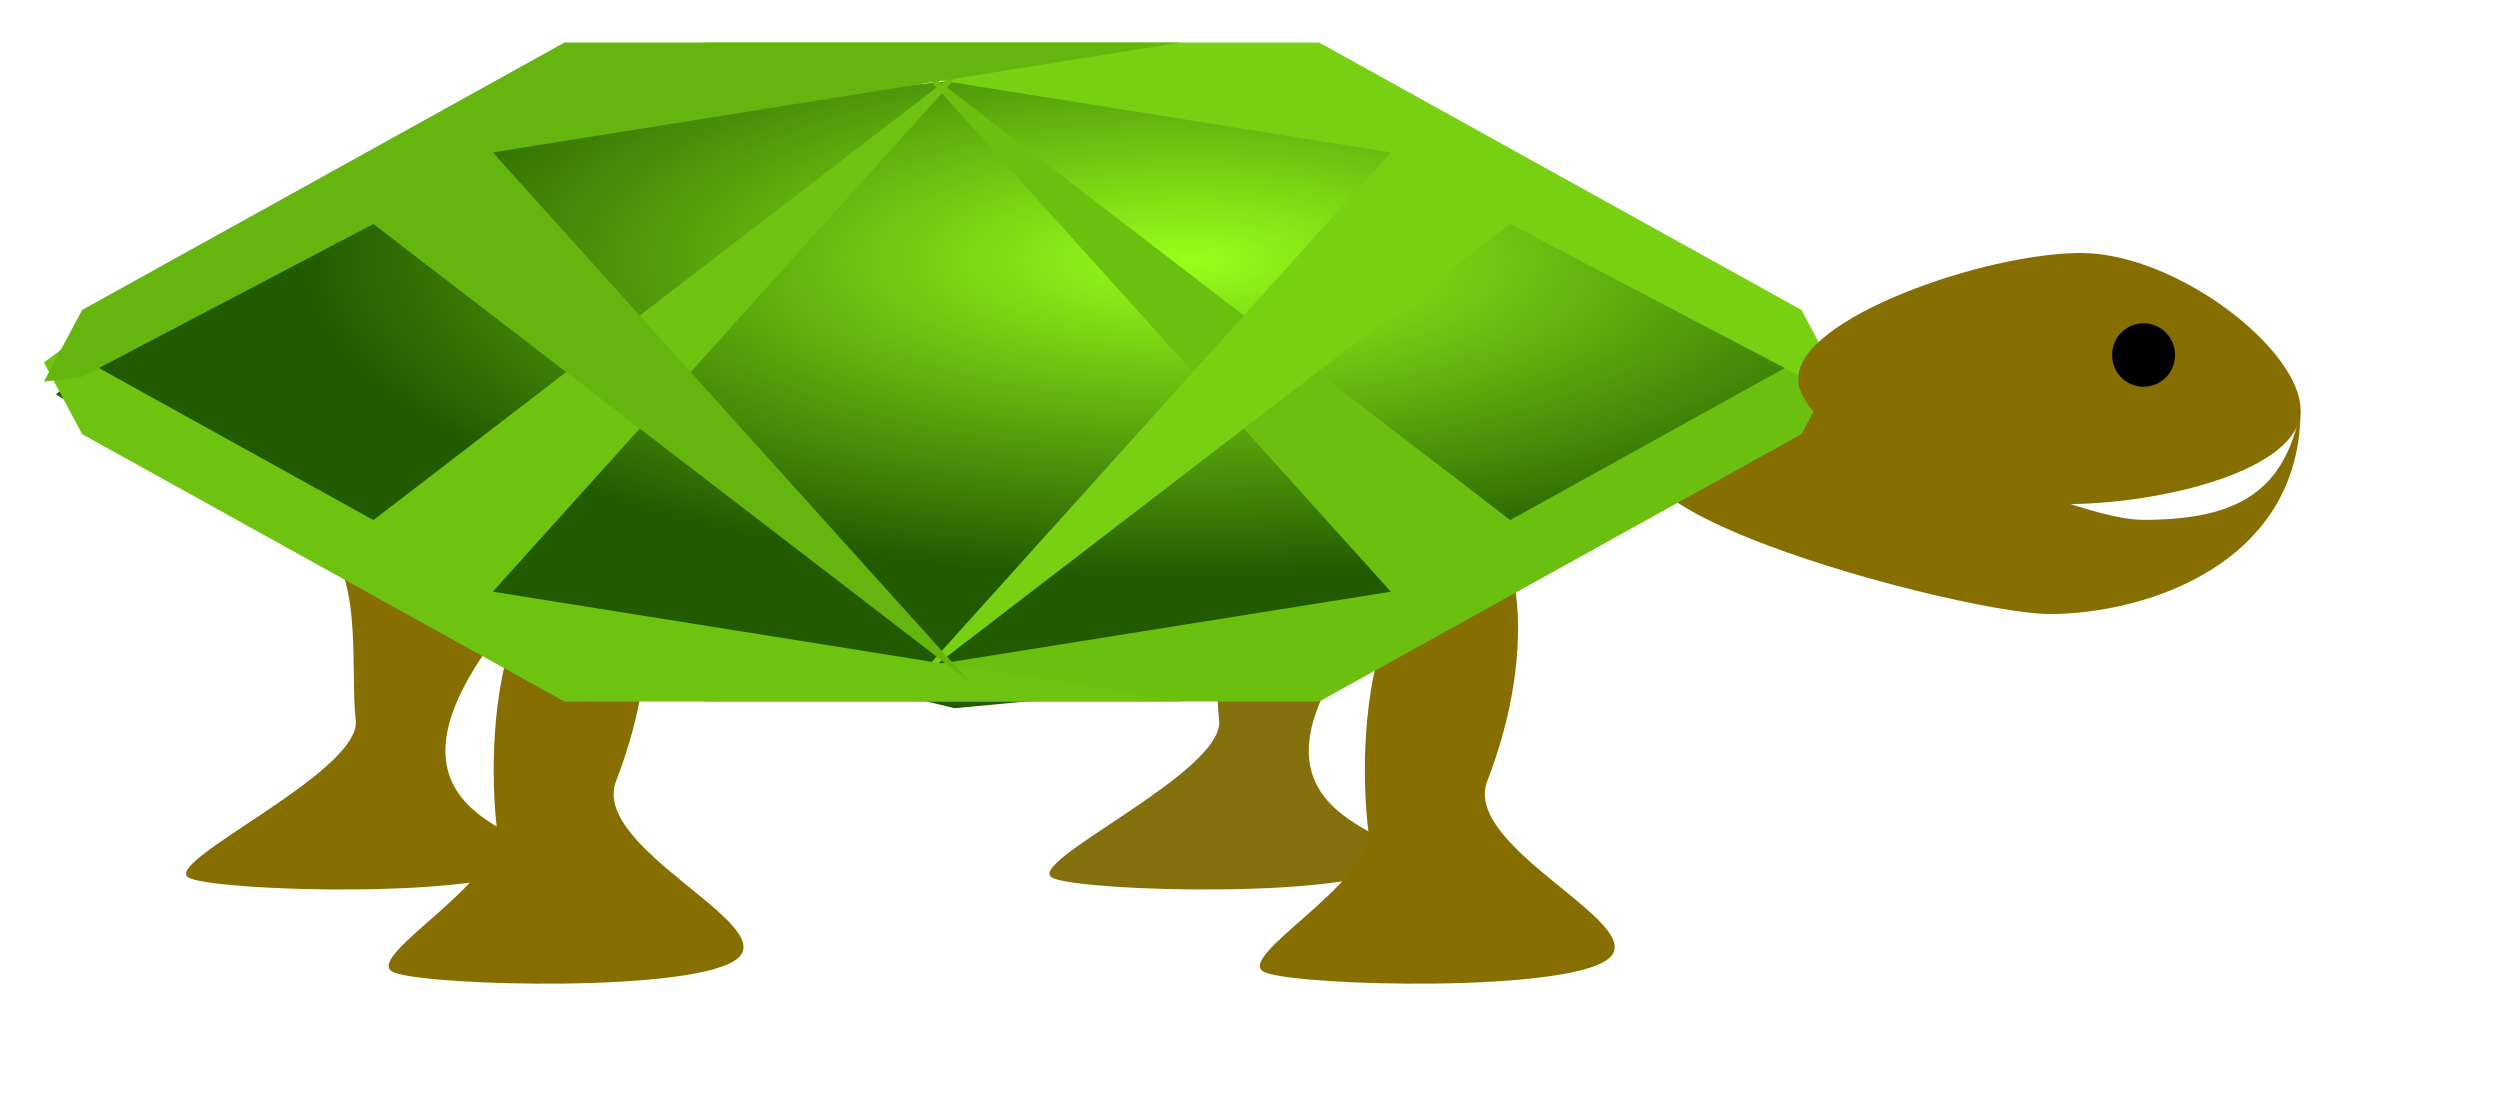
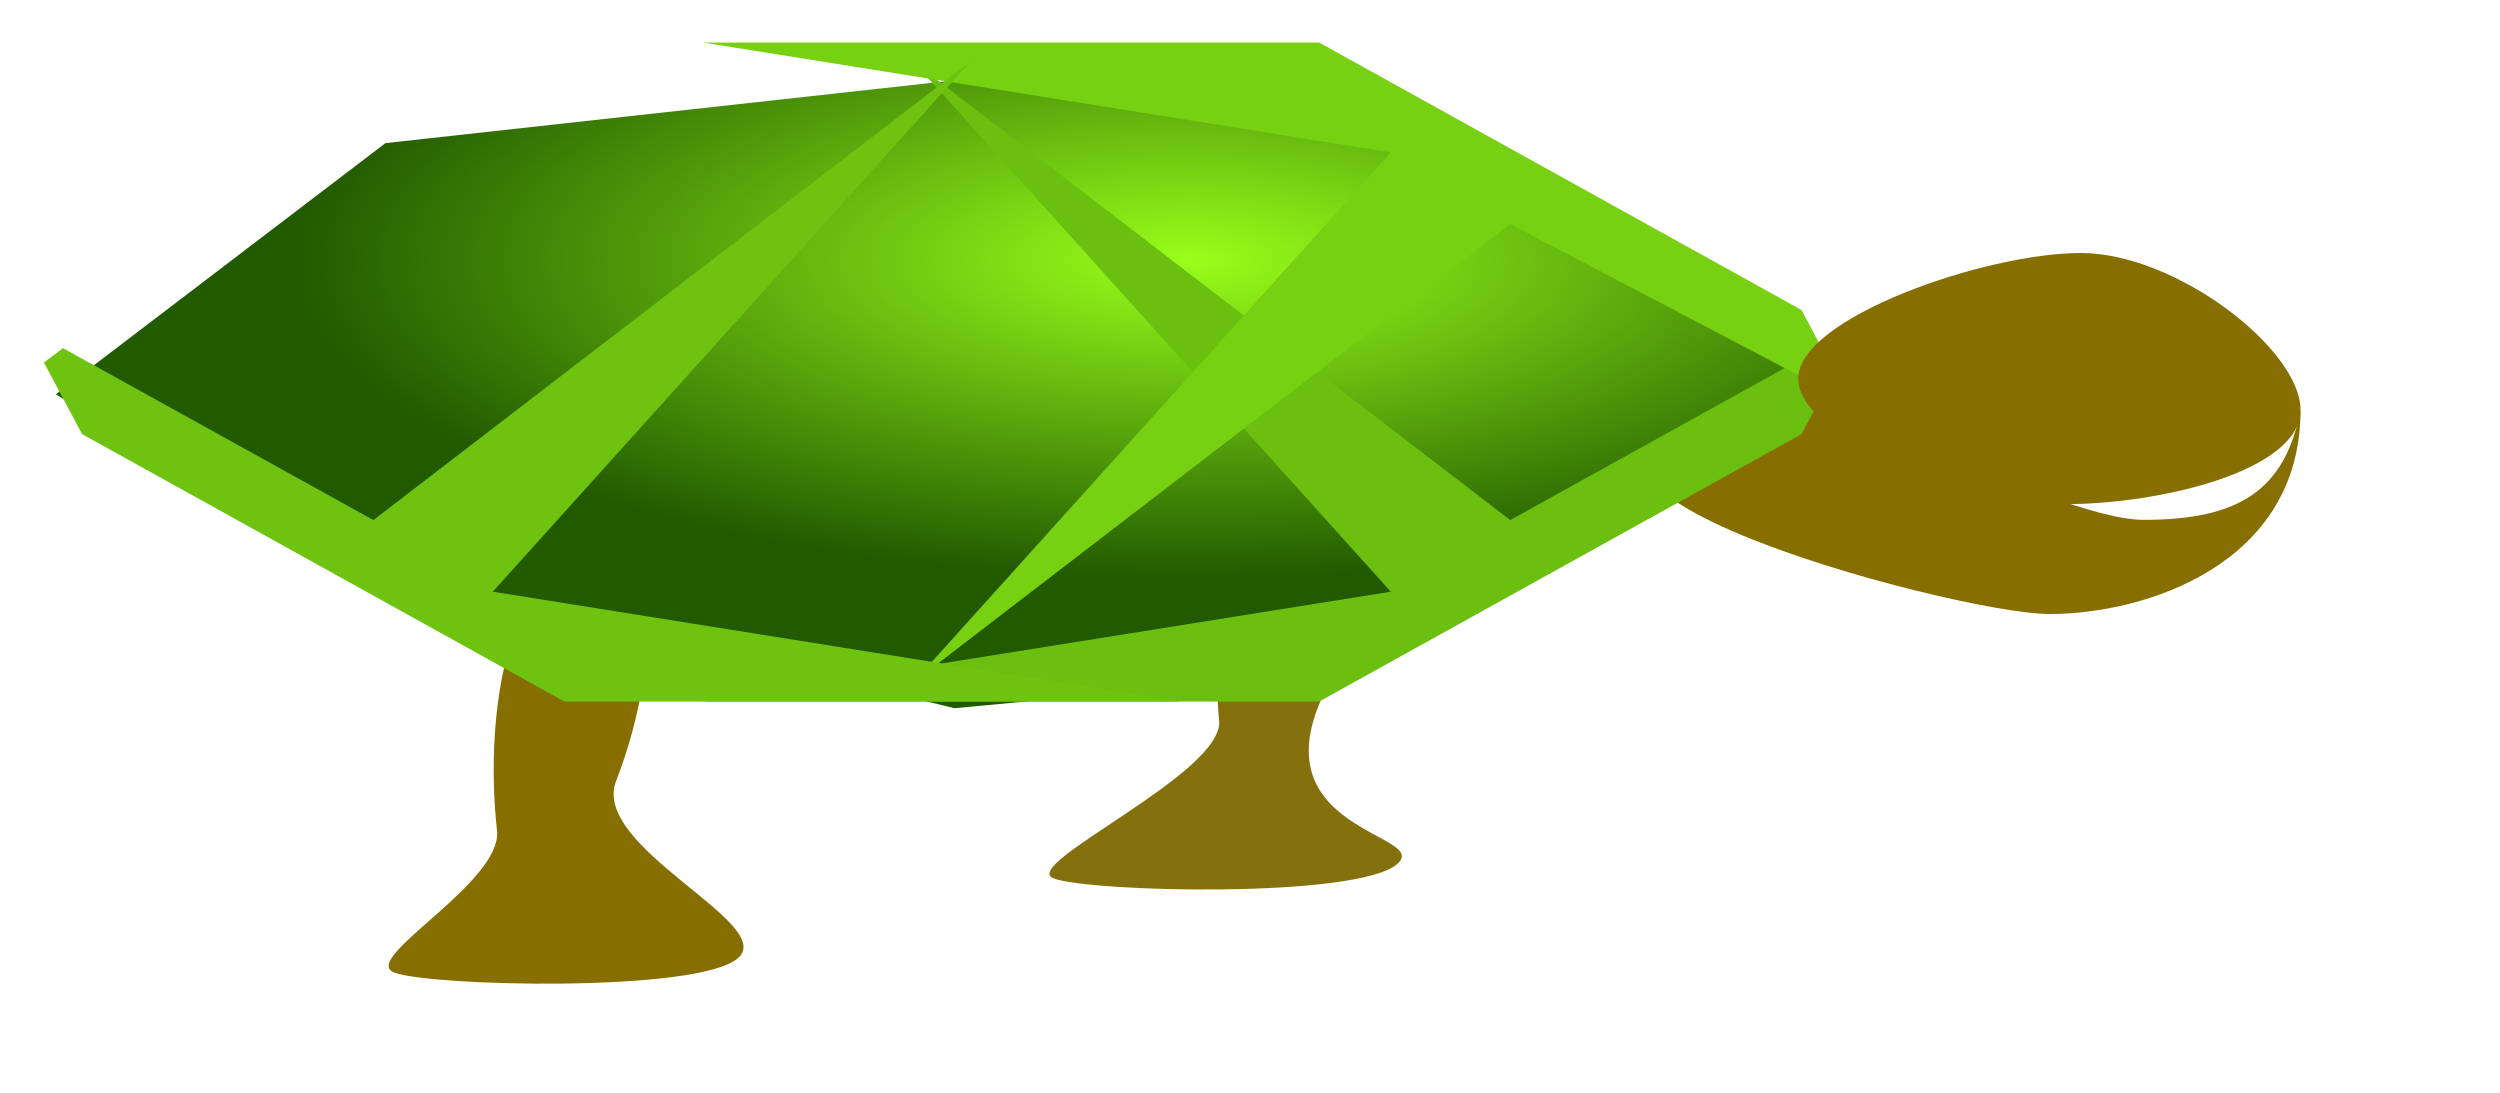
<svg xmlns="http://www.w3.org/2000/svg" xmlns:ns1="http://sodipodi.sourceforge.net/DTD/sodipodi-0.dtd" xmlns:xlink="http://www.w3.org/1999/xlink" id="svg602" ns1:version="0.34" width="546.28pt" height="238.89pt" xml:space="preserve" ns1:docbase="/root/elementi_decorativi" ns1:docname="/root/elementi_decorativi/turtle.svg">
  <defs id="defs604">
    <linearGradient id="linearGradient613">
      <stop style="stop-color:#99ff1a;stop-opacity:1;" offset="0" id="stop614" />
      <stop style="stop-color:#225a00;stop-opacity:1;" offset="1" id="stop615" />
    </linearGradient>
    <linearGradient xlink:href="#linearGradient613" id="linearGradient616" x1="0.511" y1="0.167" x2="0.664" y2="-0.188" />
    <radialGradient xlink:href="#linearGradient613" id="radialGradient617" cx="0.641" cy="0.287" r="0.504" fx="0.641" fy="0.287" />
  </defs>
  <ns1:namedview id="base" />
  <g id="g644" transform="matrix(0.817,0,0,0.817,164.899,-182.403)">
    <path transform="translate(-11.196,5.598)" style="font-size:12;fill:#866f00;fill-rule:evenodd;stroke-width:1;fill-opacity:1;" d="M 629.754 363.858 C 629.754 419.086 574.197 436.63 540.189 436.63 C 506.182 436.63 316.276 385.499 433.831 363.858 C 433.831 342.217 539.769 403.043 573.776 403.043 C 607.784 403.043 624.156 392.597 629.754 363.858 z " id="path643" ns1:nodetypes="ccccc" />
    <path style="font-size:12;fill:#7e6800;fill-rule:evenodd;stroke-width:1;fill-opacity:0.942;" d="M 286.572 445.767 C 226.949 519.919 310.715 519.034 296.397 531.4 C 282.078 543.766 186.468 541.394 173.862 536.493 C 161.256 531.591 235.108 498.874 232.904 480.084 C 230.7 461.293 236.368 424.941 217.622 412.365 C 226.865 388.593 184.404 389.35 198.722 376.984 C 213.041 364.618 228.2 359.42 240.807 364.322 C 253.413 369.224 261.079 383.297 263.283 402.087 C 265.487 420.878 295.816 421.995 286.572 445.767 z " id="path639" ns1:nodetypes="cscscscsc" />
-     <path style="font-size:12;fill:#866f00;fill-rule:evenodd;stroke-width:1;fill-opacity:1;" d="M -21.307 445.767 C -80.931 519.919 2.836 519.034 -11.483 531.4 C -25.802 543.766 -121.412 541.394 -134.018 536.493 C -146.624 531.591 -72.772 498.874 -74.976 480.084 C -77.18 461.293 -71.512 424.941 -90.258 412.365 C -81.015 388.593 -123.476 389.35 -109.157 376.984 C -94.839 364.618 -79.679 359.42 -67.073 364.322 C -54.467 369.224 -46.801 383.297 -44.597 402.087 C -42.393 420.878 -12.064 421.995 -21.307 445.767 z " id="path638" ns1:nodetypes="cscscscsc" />
    <path style="font-size:12;fill:#866f00;fill-rule:evenodd;stroke-width:1;fill-opacity:1;" d="M 17.877 501.745 C 8.634 525.517 75.607 552.621 61.289 564.987 C 46.97 577.354 -48.64 574.982 -61.246 570.08 C -73.852 565.178 -22.391 538.059 -24.595 519.269 C -26.799 500.478 -26.73 469.724 -17.486 445.952 C -8.243 422.18 -50.704 422.938 -36.386 410.571 C -22.067 398.205 -6.908 393.007 5.698 397.909 C 18.305 402.811 25.971 416.884 28.175 435.674 C 30.379 454.465 27.121 477.973 17.877 501.745 z " id="path637" ns1:nodetypes="cscscscsc" ns1:fill-cmyk="(0 0.1688 1 0.4746)" />
-     <path style="font-size:12;fill:#866f00;fill-rule:evenodd;stroke-width:1;fill-opacity:1;" d="M 328.556 501.745 C 319.313 525.517 386.286 552.621 371.967 564.987 C 357.649 577.354 262.039 574.982 249.433 570.08 C 236.826 565.178 288.287 538.059 286.083 519.269 C 283.88 500.478 283.949 469.724 293.192 445.952 C 302.435 422.18 259.974 422.938 274.293 410.571 C 288.612 398.205 303.771 393.007 316.377 397.909 C 328.983 402.811 336.65 416.884 338.854 435.674 C 341.058 454.465 337.799 477.973 328.556 501.745 z " id="path636" ns1:nodetypes="cscscscsc" />
    <path style="font-size:12;fill:url(#radialGradient617);fill-rule:evenodd;" d="M -64.375 274.293 L -181.929 363.858 L -92.364 419.836 L 138.546 475.814 L 257.5 464.619 L 447.825 363.858 L 302.282 257.5 L 138.546 251.902 L -64.375 274.293 z " id="path618" ns1:nodetypes="ccccccccc" />
    <path style="font-size:12;fill-rule:evenodd;fill:#6bbf0f;fill-opacity:1;" d="M 440.587 378.071 L 268.599 473.431 L 48.931 473.431 L 294.142 434.265 L 123.857 245.249 L 336.713 408.723 L 447.399 347.42 L 454.21 352.528 L 440.587 378.071 z " id="path606" ns1:nodetypes="ccccccccc" />
    <path style="font-size:12;fill:#77d012;fill-rule:evenodd;fill-opacity:1;" d="M 440.587 333.797 L 268.599 238.437 L 48.931 238.437 L 294.142 277.603 L 123.857 466.619 L 336.713 303.145 L 440.587 357.637 L 454.21 359.34 L 440.587 333.797 z " id="path609" ns1:nodetypes="ccccccccc" />
    <path style="font-size:12;fill-rule:evenodd;fill:#6dc310;fill-opacity:1;" d="M -172.554 378.071 L -0.566 473.431 L 219.102 473.431 L -26.109 434.265 L 144.176 245.249 L -68.68 408.723 L -179.365 347.42 L -186.177 352.528 L -172.554 378.071 z " id="path610" ns1:nodetypes="ccccccccc" />
-     <path style="font-size:12;fill-rule:evenodd;fill:#64b60e;fill-opacity:1;" d="M -172.554 333.797 L -0.566 238.438 L 219.102 238.438 L -26.109 277.603 L 144.176 466.619 L -68.68 303.146 L -172.554 357.637 L -186.177 359.34 L -172.554 333.797 z " id="path611" ns1:nodetypes="ccccccccc" />
    <path transform="translate(-11.196,5.598)" style="font-size:12;fill:#866f00;fill-rule:evenodd;stroke-width:1;fill-opacity:1;" d="M 629.754 363.858 C 629.754 385.499 579.794 397.445 545.787 397.445 C 511.78 397.445 450.624 374.303 450.624 352.662 C 450.624 331.021 517.377 307.88 551.385 307.88 C 585.392 307.88 629.754 342.217 629.754 363.858 z " id="path641" ns1:nodetypes="ccccc" />
-     <path ns1:type="arc" style="fill-rule:evenodd;stroke:none;fill:#000000;fill-opacity:1;stroke-opacity:1;stroke-width:1pt;stroke-linejoin:miter;stroke-linecap:butt;" id="path642" d="M 145.543 708.124 A 11.196 11.196 0 1 0 123.152 708.124 A 11.196 11.196 0 1 0  145.543 708.124 z" ns1:cx="134.347565" ns1:cy="708.123718" ns1:rx="11.1956291" ns1:ry="11.1956177" transform="translate(428.233,-358.26)" />
  </g>
</svg>